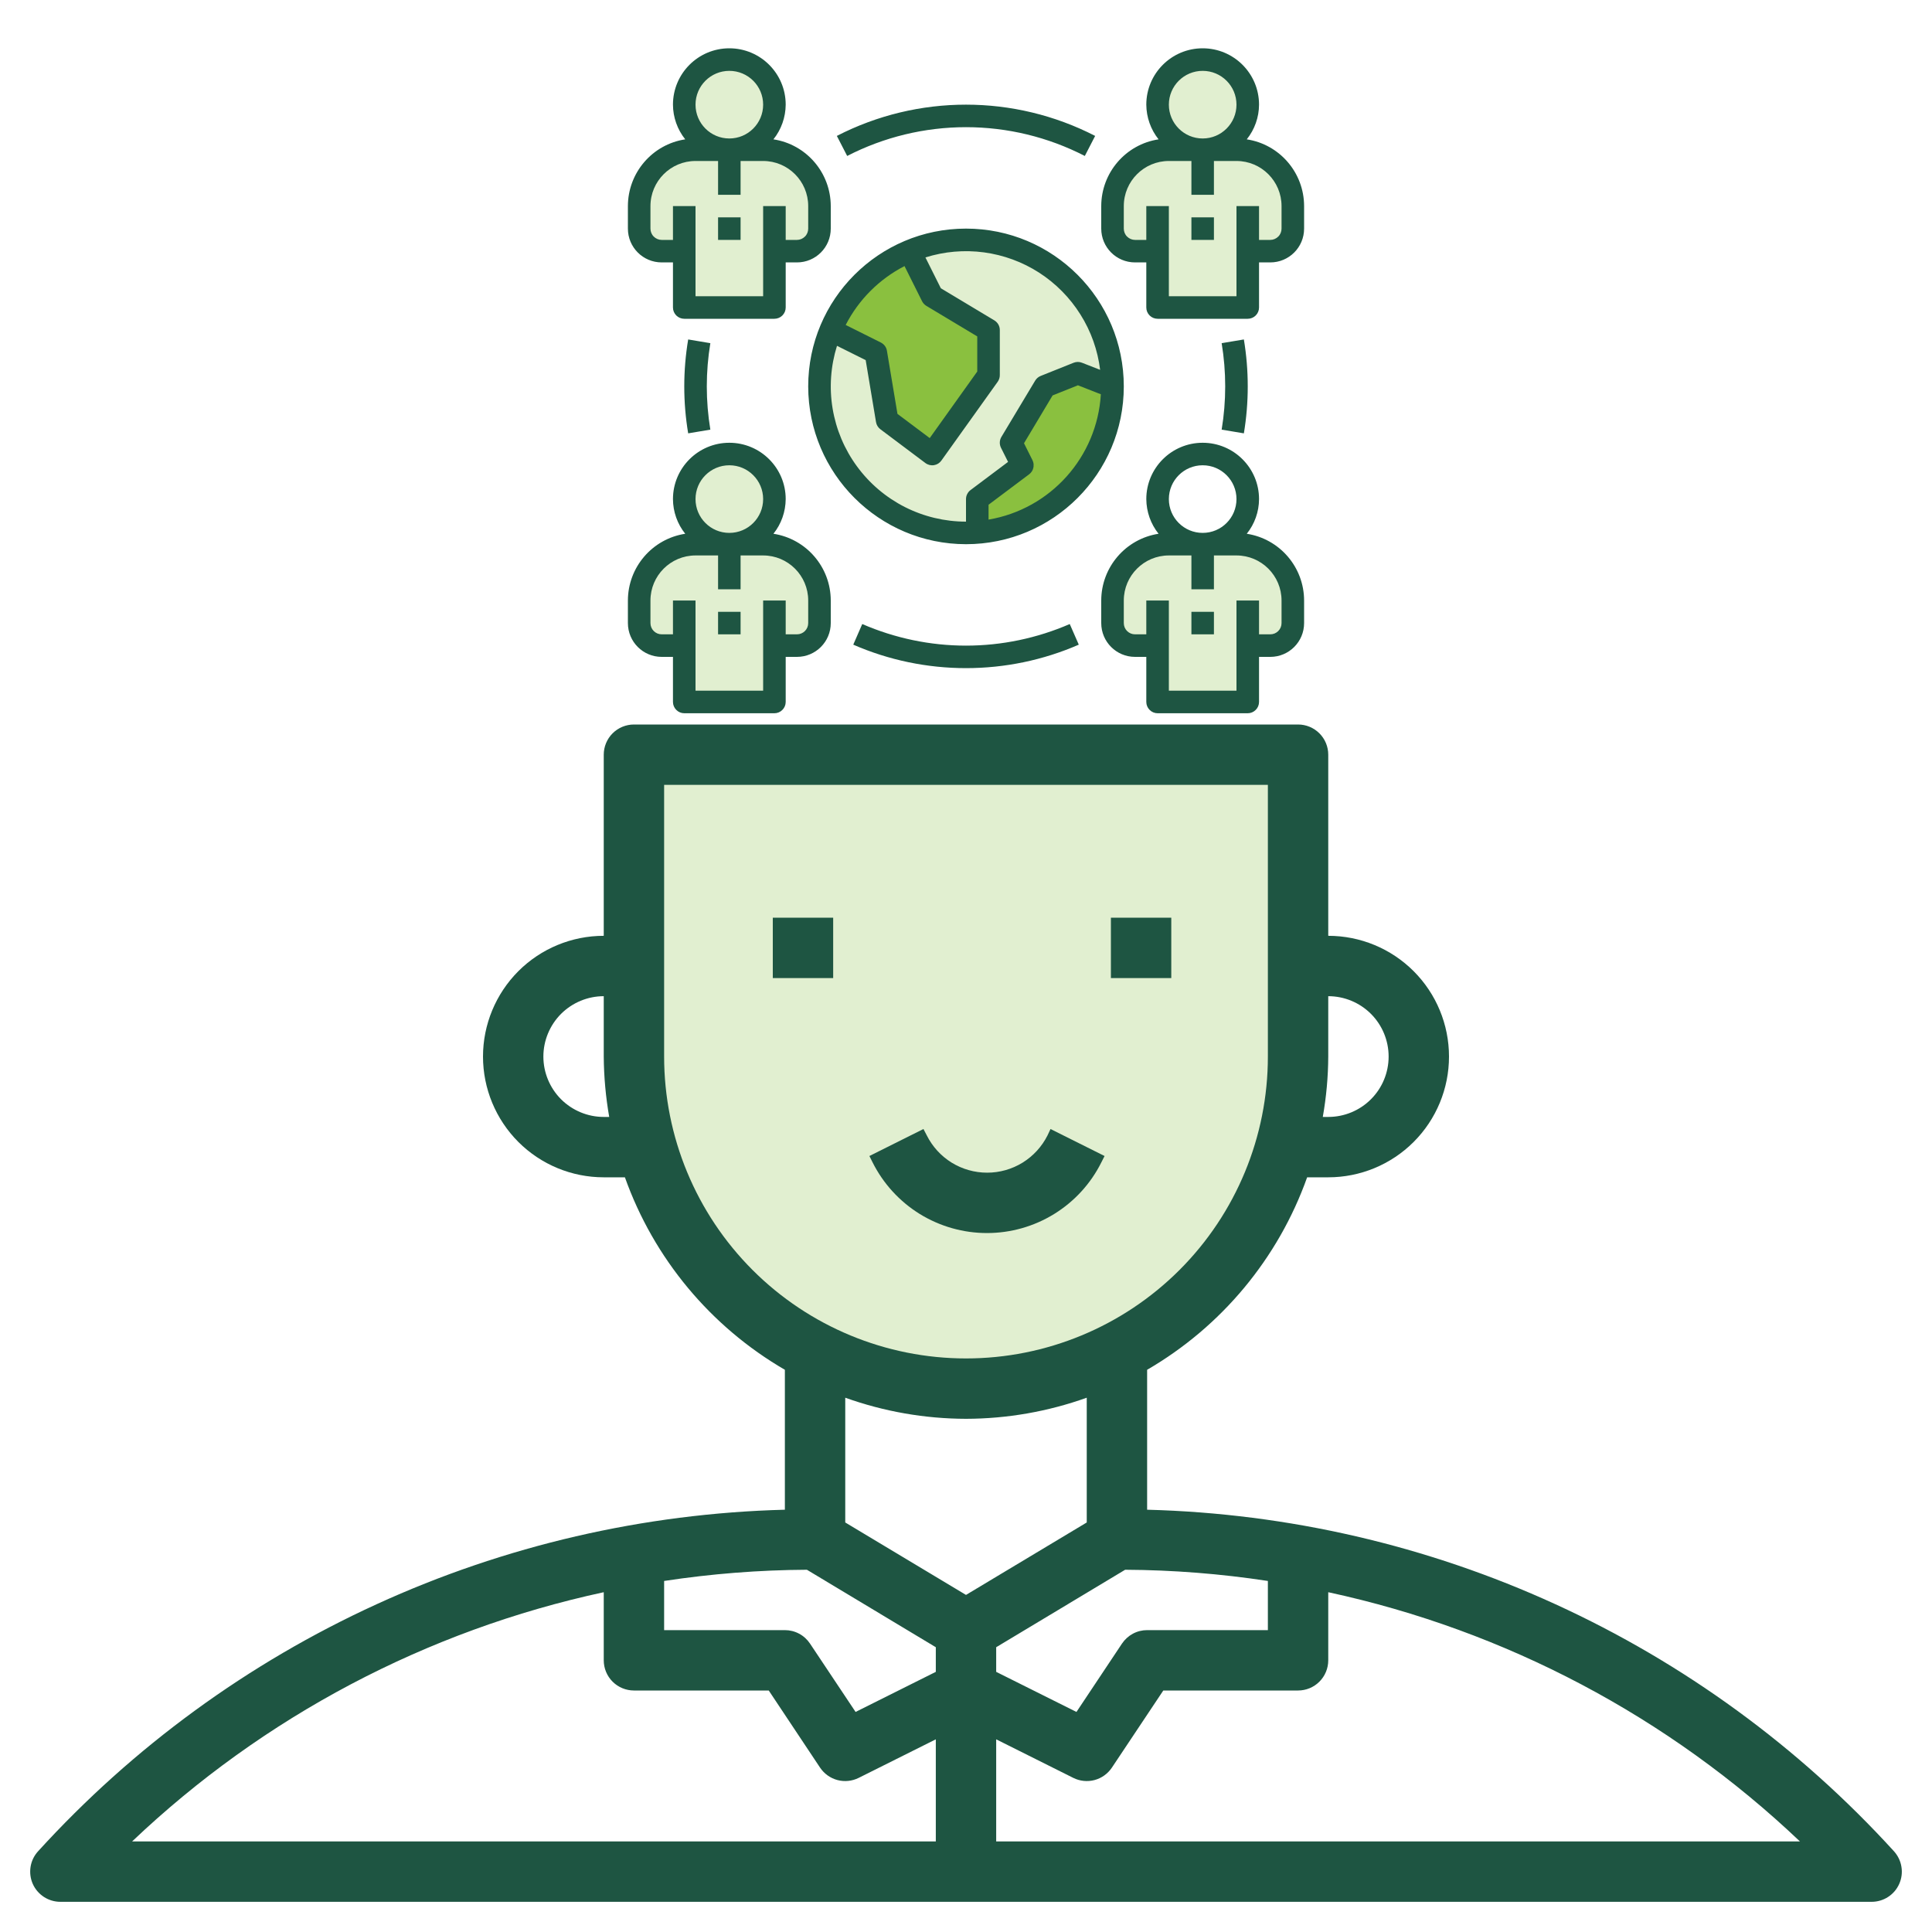
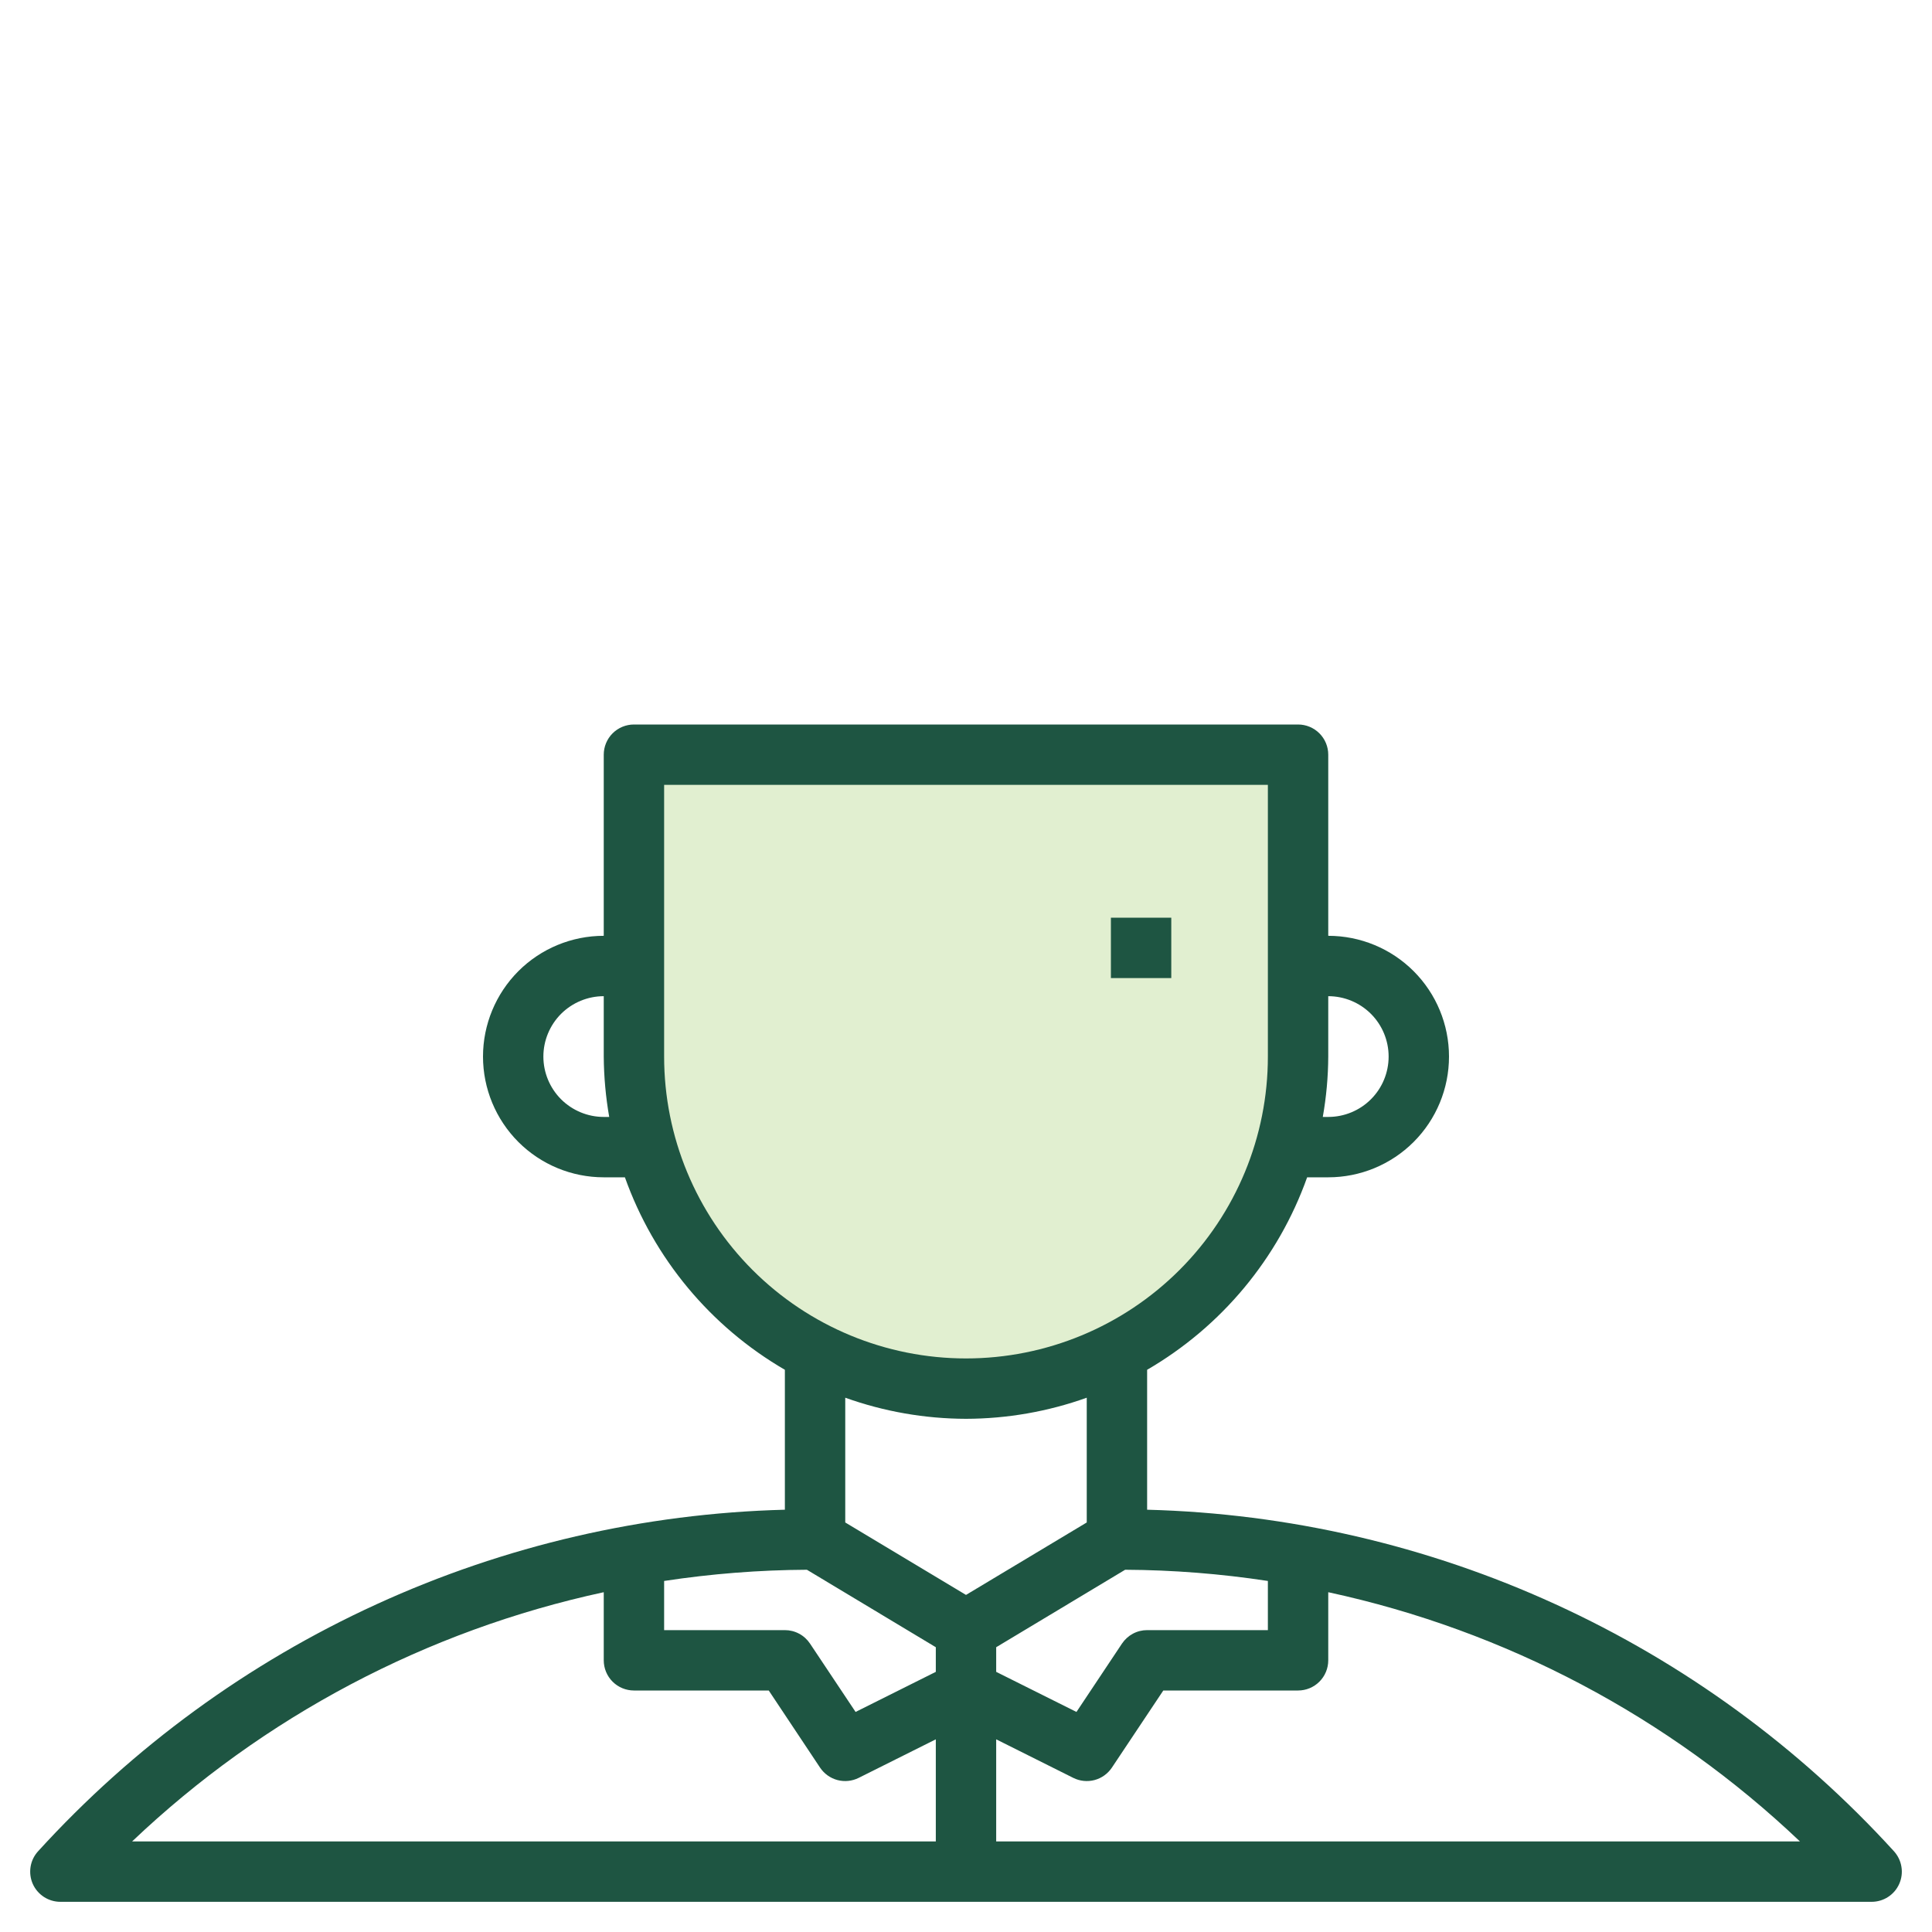
<svg xmlns="http://www.w3.org/2000/svg" width="40" height="40" viewBox="0 0 40 40" fill="none">
  <path d="M26.75 15.625V21.875C26.75 23.698 26.026 25.447 24.736 26.736C23.447 28.026 21.698 28.75 19.875 28.75C18.052 28.75 16.303 28.026 15.014 26.736C13.724 25.447 13 23.698 13 21.875V15.625H26.75Z" fill="#E1EFD0" />
-   <path d="M21.688 23.507L21.75 23.375L22.869 23.934L22.802 24.066C22.583 24.505 22.245 24.875 21.826 25.134C21.408 25.392 20.926 25.529 20.434 25.529C19.943 25.529 19.461 25.392 19.042 25.134C18.624 24.875 18.286 24.505 18.066 24.066L18 23.934L19.119 23.375L19.188 23.507C19.304 23.739 19.482 23.934 19.703 24.071C19.924 24.207 20.178 24.279 20.438 24.279C20.697 24.279 20.951 24.207 21.172 24.071C21.393 23.934 21.571 23.739 21.688 23.507Z" fill="#1E5542" />
-   <path d="M16 19H17.25V20.25H16V19Z" fill="#1E5542" />
  <path d="M23 19H24.25V20.25H23V19Z" fill="#1E5542" />
  <path d="M23.75 31.257V28.36C25.291 27.465 26.465 26.053 27.063 24.375H27.5C28.163 24.375 28.799 24.112 29.268 23.643C29.737 23.174 30 22.538 30 21.875C30 21.212 29.737 20.576 29.268 20.107C28.799 19.638 28.163 19.375 27.5 19.375V15.625C27.5 15.459 27.434 15.3 27.317 15.183C27.2 15.066 27.041 15 26.875 15H13.125C12.96 15 12.8 15.066 12.683 15.183C12.566 15.3 12.5 15.459 12.5 15.625V19.375C11.837 19.375 11.201 19.638 10.732 20.107C10.264 20.576 10 21.212 10 21.875C10 22.538 10.264 23.174 10.732 23.643C11.201 24.112 11.837 24.375 12.5 24.375H12.938C13.536 26.053 14.709 27.465 16.25 28.36V31.257C13.329 31.333 10.454 31.998 7.797 33.214C5.139 34.429 2.755 36.169 0.788 38.329C0.706 38.419 0.652 38.53 0.633 38.65C0.614 38.769 0.629 38.892 0.678 39.003C0.727 39.114 0.808 39.208 0.909 39.274C1.011 39.34 1.129 39.375 1.25 39.375H38.75C38.871 39.375 38.99 39.34 39.091 39.274C39.193 39.208 39.273 39.114 39.322 39.003C39.371 38.892 39.387 38.769 39.367 38.65C39.348 38.53 39.294 38.419 39.213 38.329C37.245 36.169 34.861 34.429 32.204 33.214C29.547 31.998 26.671 31.333 23.75 31.257ZM26.25 32.732V33.75H23.75C23.647 33.75 23.546 33.775 23.455 33.824C23.365 33.872 23.287 33.943 23.23 34.028L22.287 35.444L20.625 34.614V34.104L23.295 32.5C24.284 32.505 25.272 32.583 26.25 32.732ZM28.75 21.875C28.75 22.206 28.619 22.524 28.384 22.759C28.15 22.993 27.832 23.125 27.5 23.125H27.387C27.46 22.712 27.498 22.294 27.5 21.875V20.625C27.832 20.625 28.15 20.757 28.384 20.991C28.619 21.226 28.75 21.544 28.75 21.875ZM12.5 23.125C12.169 23.125 11.851 22.993 11.616 22.759C11.382 22.524 11.25 22.206 11.25 21.875C11.25 21.544 11.382 21.226 11.616 20.991C11.851 20.757 12.169 20.625 12.5 20.625V21.875C12.503 22.294 12.541 22.712 12.613 23.125H12.5ZM13.75 21.875V16.25H26.25V21.875C26.25 23.533 25.592 25.122 24.42 26.294C23.247 27.466 21.658 28.125 20 28.125C18.343 28.125 16.753 27.466 15.581 26.294C14.409 25.122 13.75 23.533 13.75 21.875ZM20 29.375C20.852 29.373 21.698 29.225 22.5 28.938V31.521L20 33.021L17.5 31.521V28.938C18.302 29.225 19.148 29.373 20 29.375ZM16.706 32.5L19.375 34.104V34.614L17.714 35.444L16.77 34.028C16.713 33.943 16.636 33.872 16.545 33.824C16.454 33.775 16.353 33.75 16.25 33.75H13.75V32.732C14.729 32.583 15.716 32.505 16.706 32.5ZM12.5 32.965V34.375C12.5 34.541 12.566 34.7 12.683 34.817C12.8 34.934 12.96 35 13.125 35H15.916L16.978 36.596C17.063 36.723 17.191 36.815 17.338 36.854C17.485 36.893 17.642 36.877 17.778 36.809L19.375 36.011V38.125H2.735C5.454 35.541 8.833 33.756 12.5 32.965ZM20.625 38.125V36.011L22.221 36.809C22.357 36.877 22.514 36.893 22.661 36.854C22.808 36.815 22.936 36.723 23.021 36.596L24.085 35H26.875C27.041 35 27.2 34.934 27.317 34.817C27.434 34.7 27.5 34.541 27.5 34.375V32.965C31.167 33.756 34.546 35.541 37.266 38.125H20.625Z" fill="#1E5542" />
  <g clip-path="url(#clip0_19275_140919)">
-     <path d="M23.033 8C23.033 9.675 21.675 11.033 20 11.033C18.325 11.033 16.967 9.675 16.967 8C16.967 6.325 18.325 4.967 20 4.967C21.675 4.967 23.033 6.325 23.033 8ZM25.833 2.167C25.833 2.682 25.416 3.1 24.9 3.1C24.385 3.1 23.967 2.682 23.967 2.167C23.967 1.651 24.385 1.233 24.9 1.233C25.416 1.233 25.833 1.651 25.833 2.167ZM23.033 4.733V4.267C23.033 3.622 23.556 3.1 24.2 3.1H25.6C26.244 3.1 26.767 3.622 26.767 4.267V4.733C26.767 4.991 26.558 5.2 26.3 5.2H25.833V6.367H23.967V5.2H23.5C23.242 5.2 23.033 4.991 23.033 4.733ZM16.033 2.167C16.033 2.682 15.616 3.1 15.1 3.1C14.585 3.1 14.167 2.682 14.167 2.167C14.167 1.651 14.585 1.233 15.1 1.233C15.616 1.233 16.033 1.651 16.033 2.167ZM13.233 4.733V4.267C13.233 3.622 13.756 3.1 14.4 3.1H15.8C16.444 3.1 16.967 3.622 16.967 4.267V4.733C16.967 4.991 16.758 5.2 16.5 5.2H16.033V6.367H14.167V5.2H13.7C13.442 5.2 13.233 4.991 13.233 4.733ZM23.033 12.9V12.433C23.033 11.789 23.556 11.267 24.2 11.267H25.6C26.244 11.267 26.767 11.789 26.767 12.433V12.9C26.767 13.158 26.558 13.367 26.3 13.367H25.833V14.533H23.967V13.367H23.5C23.242 13.367 23.033 13.158 23.033 12.9ZM16.033 10.333C16.033 10.849 15.616 11.267 15.1 11.267C14.585 11.267 14.167 10.849 14.167 10.333C14.167 9.818 14.585 9.4 15.1 9.4C15.616 9.4 16.033 9.818 16.033 10.333ZM13.233 12.9V12.433C13.233 11.789 13.756 11.267 14.4 11.267H15.8C16.444 11.267 16.967 11.789 16.967 12.433V12.9C16.967 13.158 16.758 13.367 16.5 13.367H16.033V14.533H14.167V13.367H13.7C13.442 13.367 13.233 13.158 13.233 12.9Z" fill="#E1EFD0" />
-     <path d="M18.367 8.7L19.3 9.4L20.467 7.767V6.834L19.3 6.134L18.834 5.2C18.096 5.509 17.509 6.096 17.2 6.834L18.134 7.3L18.367 8.7ZM23.034 8.009L22.316 7.727L21.634 8L20.933 9.167L21.4 9.634L20.233 10.334V11.022C21.81 10.901 23.029 9.589 23.034 8.009Z" fill="#8AC03F" />
    <path d="M13.7 5.433H13.933V6.367C13.933 6.429 13.958 6.488 14.002 6.532C14.045 6.575 14.105 6.6 14.167 6.6H16.033C16.095 6.6 16.155 6.575 16.198 6.532C16.242 6.488 16.267 6.429 16.267 6.367V5.433H16.5C16.887 5.433 17.2 5.12 17.2 4.733V4.267C17.199 3.576 16.695 2.989 16.013 2.885C16.176 2.681 16.265 2.428 16.267 2.167C16.267 1.522 15.744 1 15.1 1C14.456 1 13.933 1.522 13.933 2.167C13.934 2.428 14.024 2.681 14.187 2.885C13.505 2.989 13.001 3.576 13 4.267V4.733C13 5.12 13.313 5.433 13.7 5.433ZM15.1 1.467C15.487 1.467 15.8 1.78 15.8 2.167C15.8 2.553 15.487 2.867 15.1 2.867C14.713 2.867 14.4 2.553 14.4 2.167C14.4 1.78 14.713 1.467 15.1 1.467ZM13.467 4.267C13.467 3.751 13.885 3.333 14.4 3.333H14.867V4.033H15.333V3.333H15.8C16.315 3.333 16.733 3.751 16.733 4.267V4.733C16.733 4.795 16.709 4.855 16.665 4.898C16.621 4.942 16.562 4.967 16.5 4.967H16.267V4.267H15.8V6.133H14.4V4.267H13.933V4.967H13.7C13.638 4.967 13.579 4.942 13.535 4.898C13.491 4.855 13.467 4.795 13.467 4.733V4.267ZM23.733 2.167C23.735 2.428 23.824 2.681 23.987 2.885C23.305 2.989 22.801 3.576 22.8 4.267V4.733C22.8 5.12 23.113 5.433 23.5 5.433H23.733V6.367C23.733 6.429 23.758 6.488 23.802 6.532C23.845 6.575 23.905 6.6 23.967 6.6H25.833C25.895 6.6 25.955 6.575 25.998 6.532C26.042 6.488 26.067 6.429 26.067 6.367V5.433H26.3C26.687 5.433 27 5.12 27 4.733V4.267C26.999 3.576 26.495 2.989 25.813 2.885C25.976 2.681 26.066 2.428 26.067 2.167C26.067 1.522 25.544 1 24.9 1C24.256 1 23.733 1.522 23.733 2.167ZM26.533 4.267V4.733C26.533 4.795 26.509 4.855 26.465 4.898C26.421 4.942 26.362 4.967 26.3 4.967H26.067V4.267H25.6V6.133H24.2V4.267H23.733V4.967H23.5C23.438 4.967 23.379 4.942 23.335 4.898C23.291 4.855 23.267 4.795 23.267 4.733V4.267C23.267 3.751 23.685 3.333 24.2 3.333H24.667V4.033H25.133V3.333H25.6C26.115 3.333 26.533 3.751 26.533 4.267ZM24.9 1.467C25.287 1.467 25.6 1.78 25.6 2.167C25.6 2.553 25.287 2.867 24.9 2.867C24.513 2.867 24.2 2.553 24.2 2.167C24.2 1.78 24.513 1.467 24.9 1.467ZM13.7 13.6H13.933V14.533C13.933 14.595 13.958 14.655 14.002 14.698C14.045 14.742 14.105 14.767 14.167 14.767H16.033C16.095 14.767 16.155 14.742 16.198 14.698C16.242 14.655 16.267 14.595 16.267 14.533V13.6H16.5C16.887 13.6 17.2 13.287 17.2 12.9V12.433C17.199 11.743 16.695 11.156 16.013 11.051C16.176 10.848 16.265 10.595 16.267 10.333C16.267 9.689 15.744 9.167 15.1 9.167C14.456 9.167 13.933 9.689 13.933 10.333C13.934 10.595 14.024 10.848 14.187 11.051C13.505 11.156 13.001 11.743 13 12.433V12.9C13 13.287 13.313 13.6 13.7 13.6ZM15.1 9.633C15.487 9.633 15.8 9.947 15.8 10.333C15.8 10.72 15.487 11.033 15.1 11.033C14.713 11.033 14.4 10.72 14.4 10.333C14.4 9.947 14.713 9.633 15.1 9.633ZM13.467 12.433C13.467 11.918 13.885 11.5 14.4 11.5H14.867V12.2H15.333V11.5H15.8C16.315 11.5 16.733 11.918 16.733 12.433V12.9C16.733 12.962 16.709 13.021 16.665 13.065C16.621 13.109 16.562 13.133 16.5 13.133H16.267V12.433H15.8V14.3H14.4V12.433H13.933V13.133H13.7C13.638 13.133 13.579 13.109 13.535 13.065C13.491 13.021 13.467 12.962 13.467 12.9V12.433ZM27 12.433C26.999 11.743 26.495 11.156 25.813 11.051C25.976 10.848 26.066 10.595 26.067 10.333C26.067 9.689 25.544 9.167 24.9 9.167C24.256 9.167 23.733 9.689 23.733 10.333C23.735 10.595 23.824 10.848 23.987 11.051C23.305 11.156 22.801 11.743 22.8 12.433V12.9C22.8 13.287 23.113 13.6 23.5 13.6H23.733V14.533C23.733 14.595 23.758 14.655 23.802 14.698C23.845 14.742 23.905 14.767 23.967 14.767H25.833C25.895 14.767 25.955 14.742 25.998 14.698C26.042 14.655 26.067 14.595 26.067 14.533V13.6H26.3C26.687 13.6 27 13.287 27 12.9V12.433ZM24.9 9.633C25.287 9.633 25.6 9.947 25.6 10.333C25.6 10.72 25.287 11.033 24.9 11.033C24.513 11.033 24.2 10.72 24.2 10.333C24.2 9.947 24.513 9.633 24.9 9.633ZM26.533 12.9C26.533 12.962 26.509 13.021 26.465 13.065C26.421 13.109 26.362 13.133 26.3 13.133H26.067V12.433H25.6V14.3H24.2V12.433H23.733V13.133H23.5C23.438 13.133 23.379 13.109 23.335 13.065C23.291 13.021 23.267 12.962 23.267 12.9V12.433C23.267 11.918 23.685 11.5 24.2 11.5H24.667V12.2H25.133V11.5H25.6C26.115 11.5 26.533 11.918 26.533 12.433V12.9ZM14.248 7.028C14.14 7.672 14.14 8.329 14.248 8.972L14.707 8.895C14.609 8.302 14.609 7.698 14.707 7.105L14.248 7.028ZM25.753 8.972C25.86 8.329 25.86 7.672 25.753 7.028L25.293 7.105C25.391 7.698 25.391 8.302 25.293 8.895L25.753 8.972ZM22.46 3.229L22.674 2.814C20.996 1.951 19.004 1.951 17.326 2.814L17.54 3.229C18.301 2.837 19.145 2.633 20 2.633C20.855 2.633 21.699 2.837 22.46 3.229ZM22.335 13.347L22.148 12.92C21.47 13.214 20.739 13.367 20 13.367C19.261 13.367 18.53 13.214 17.852 12.92L17.666 13.347C18.402 13.668 19.197 13.833 20 13.833C20.804 13.833 21.599 13.668 22.335 13.347H22.335ZM20 11.267C21.804 11.267 23.267 9.804 23.267 8C23.267 6.196 21.804 4.733 20 4.733C18.196 4.733 16.733 6.196 16.733 8C16.735 9.803 18.197 11.265 20 11.267ZM20.467 10.758V10.45L21.307 9.82C21.351 9.787 21.382 9.74 21.394 9.687C21.407 9.634 21.401 9.578 21.377 9.529L21.201 9.177L21.793 8.187L22.317 7.977L22.792 8.163C22.714 9.464 21.751 10.539 20.467 10.758V10.758ZM22.777 7.657L22.401 7.51C22.346 7.488 22.285 7.488 22.229 7.51L21.547 7.783C21.499 7.802 21.459 7.836 21.433 7.879L20.733 9.046C20.713 9.08 20.701 9.118 20.7 9.157C20.698 9.196 20.707 9.235 20.724 9.27L20.871 9.563L20.093 10.147C20.064 10.168 20.041 10.197 20.025 10.229C20.008 10.261 20 10.297 20 10.333V10.8C19.56 10.8 19.127 10.696 18.735 10.498C18.343 10.299 18.003 10.011 17.743 9.656C17.483 9.302 17.31 8.891 17.238 8.457C17.166 8.024 17.198 7.579 17.329 7.16L17.923 7.456L18.137 8.739C18.147 8.798 18.179 8.851 18.227 8.887L19.16 9.587C19.185 9.606 19.214 9.619 19.244 9.627C19.274 9.634 19.305 9.636 19.336 9.631C19.367 9.626 19.396 9.615 19.423 9.599C19.449 9.583 19.472 9.561 19.49 9.536L20.657 7.903C20.685 7.863 20.7 7.815 20.7 7.767V6.833C20.7 6.793 20.69 6.754 20.67 6.718C20.65 6.683 20.621 6.654 20.587 6.633L19.479 5.968L19.16 5.33C19.552 5.206 19.965 5.171 20.372 5.225C20.779 5.28 21.169 5.423 21.514 5.645C21.859 5.868 22.151 6.163 22.369 6.511C22.588 6.858 22.727 7.25 22.777 7.657H22.777ZM18.727 5.509L19.091 6.238C19.111 6.277 19.142 6.31 19.18 6.333L20.233 6.965V7.692L19.249 9.07L18.581 8.569L18.363 7.263C18.357 7.226 18.343 7.192 18.321 7.162C18.299 7.133 18.27 7.109 18.238 7.092L17.509 6.728C17.778 6.204 18.204 5.778 18.727 5.509L18.727 5.509Z" fill="#1E5542" />
    <path d="M14.867 4.5H15.333V4.967H14.867V4.5ZM14.867 12.667H15.333V13.133H14.867V12.667ZM24.667 12.667H25.133V13.133H24.667V12.667ZM24.667 4.5H25.133V4.967H24.667V4.5Z" fill="#1E5542" />
  </g>
  <defs>
    <clipPath id="clip0_19275_140919">
-       <rect width="14" height="14" fill="white" transform="translate(13 1)" />
-     </clipPath>
+       </clipPath>
  </defs>
</svg>